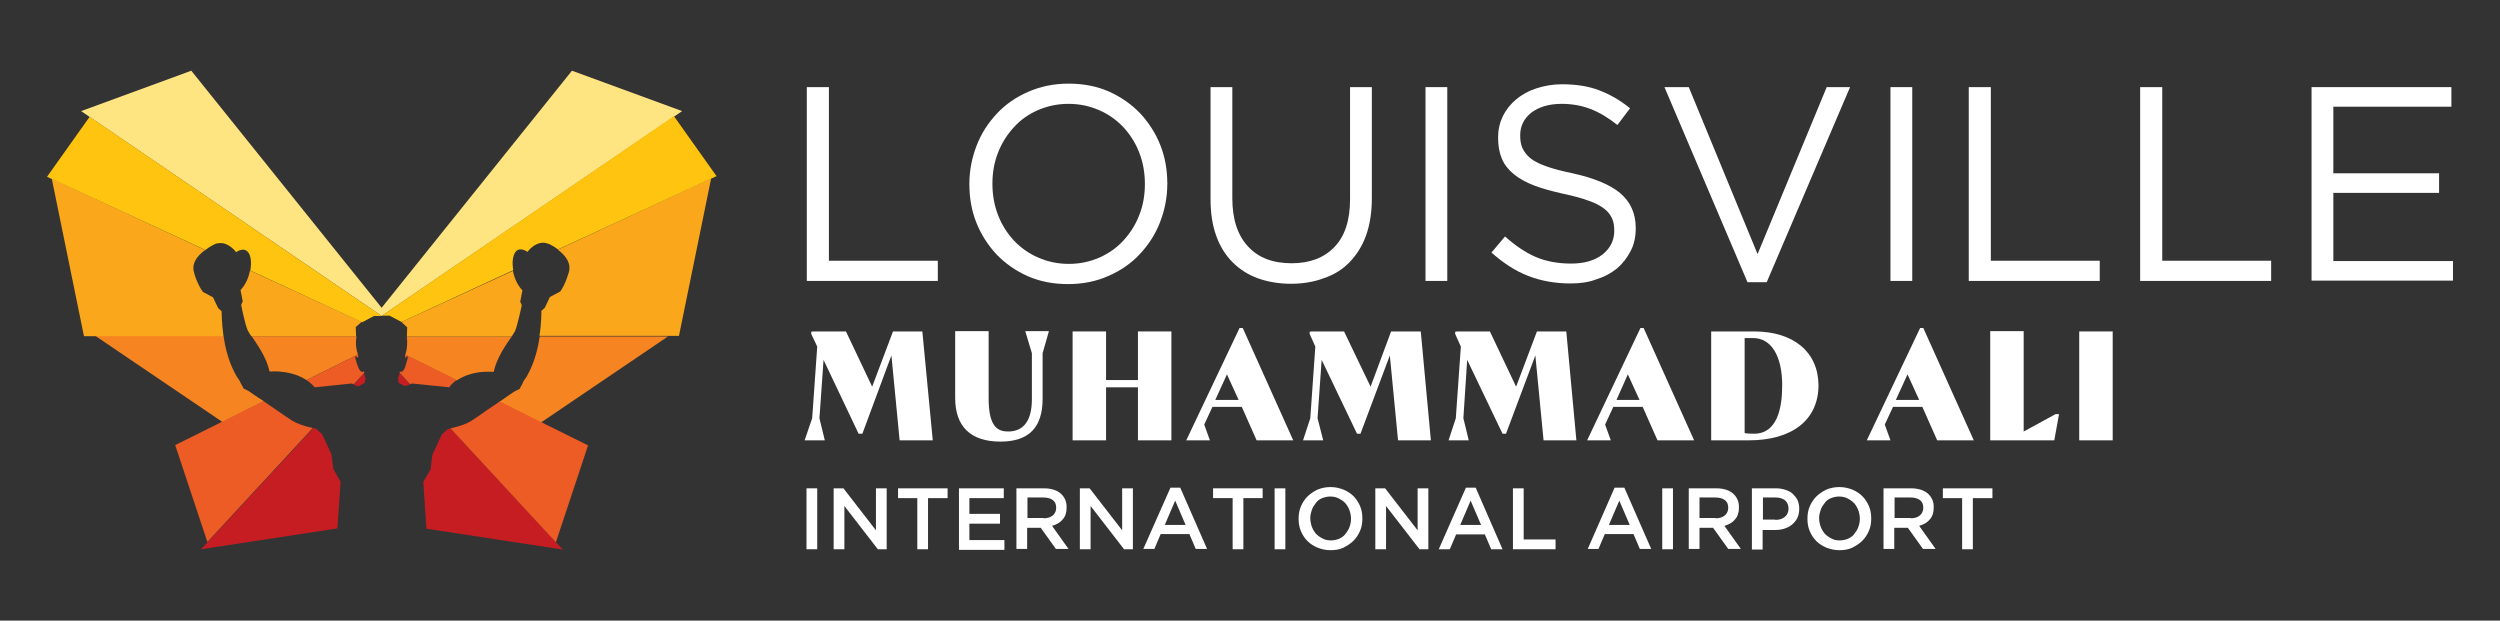
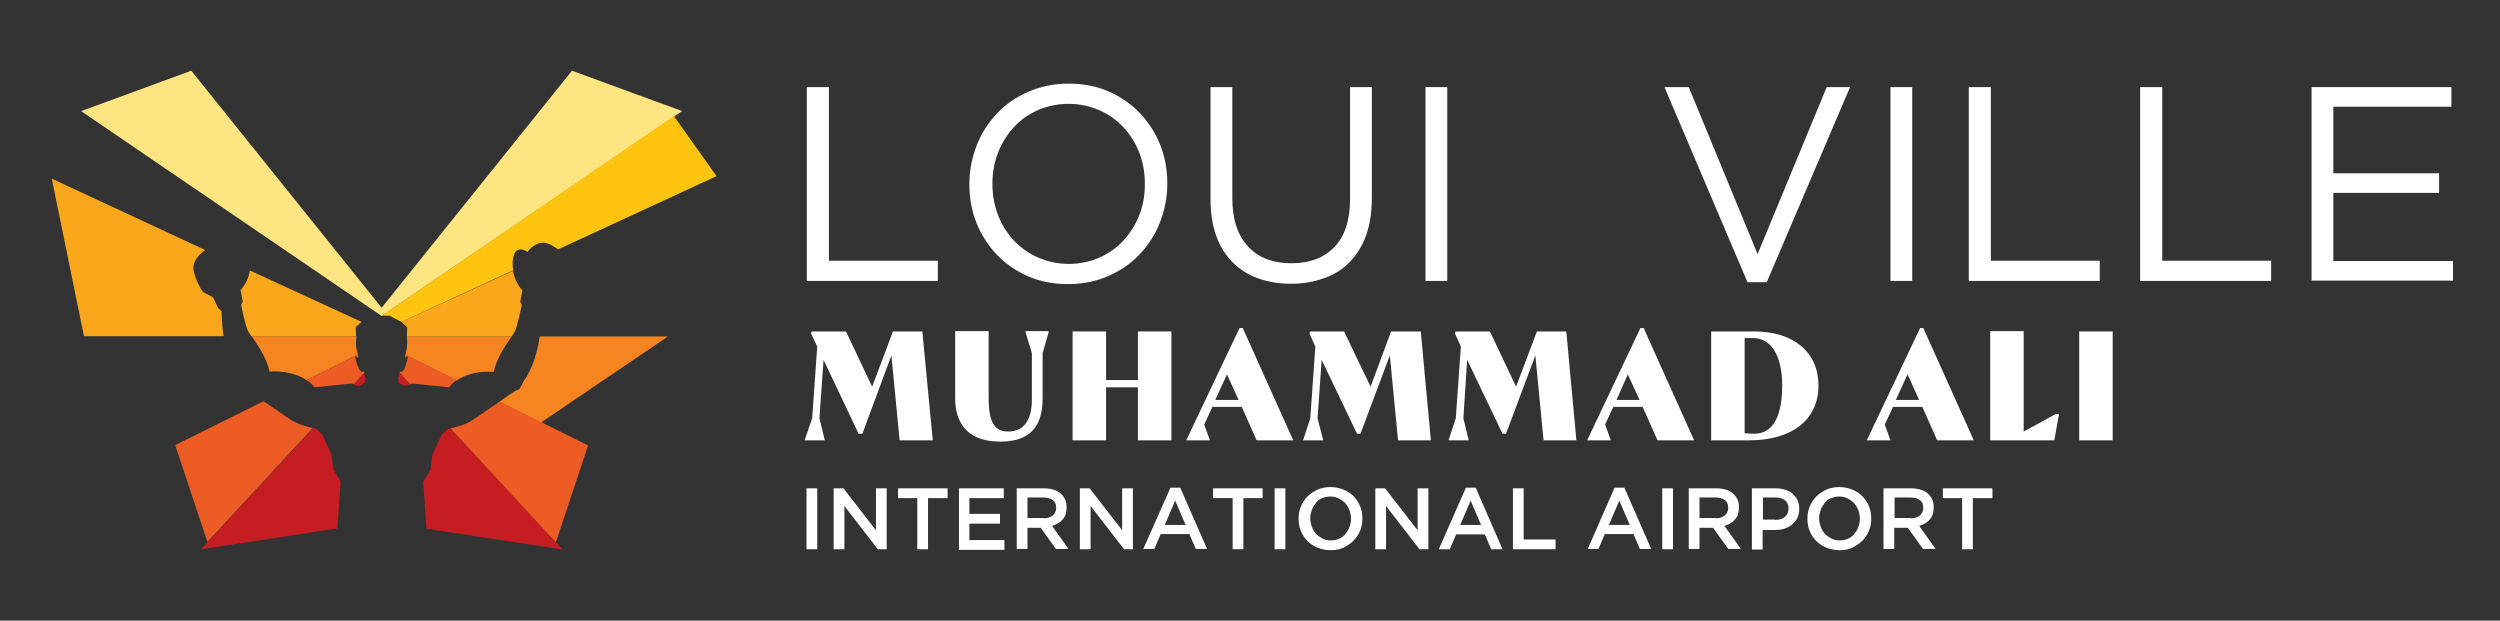
<svg xmlns="http://www.w3.org/2000/svg" version="1.1" id="Layer_1" x="0px" y="0px" viewBox="0 0 792 196.6" style="enable-background:new 0 0 792 196.6;" xml:space="preserve">
  <rect x="0" y="0" width="792" height="196.6" fill="#333333" stroke="none" />
  <style type="text/css">
	.st0{display:none;}
	.st1{display:inline;}
	.st2{display:inline;fill:#ED1C24;}
	.st3{display:inline;fill:#FCAF17;}
	.st4{display:inline;fill:#F68B1F;}
	.st5{fill:#C61D23;}
	.st6{fill:#750809;}
	.st7{fill:#9E1A1D;}
	.st8{fill:#F68521;}
	.st9{fill:#FFE582;}
	.st10{fill:#EC5C24;}
	.st11{fill:#FAA71B;}
	.st12{fill:#FFC410;}
	.st13{fill:#FFFFFF;}
</style>
  <g class="st0">
    <g class="st1">
      <g>
        <polygon points="292,104.6 285.4,122.1 277,104.6 266.7,104.6 266,104.7 266,105.4 267.9,109.4 266.3,132.2 263.9,139.2      270.4,139.2 268.6,132.3 269.9,113.7 281.1,137.1 282.2,137.1 291.6,112.3 294.1,139.2 304.6,139.2 301.3,104.6    " />
        <polygon points="369.9,120.1 359.8,120.1 359.8,104.6 349.1,104.6 349.1,139.2 359.8,139.2 359.8,122.3 369.9,122.3 369.9,139.2      380.5,139.2 380.5,104.6 369.9,104.6    " />
        <path d="M402.2,103.5l-17,35.8h7.5l-1.8-5l2.6-5.6h9.4l4.7,10.6h11.6l-16-35.8H402.2z M394.6,126.4l3.7-8.2l3.7,8.2H394.6z" />
        <path d="M565.9,104.6h-13.7v34.7h11.9c13.9,0,22.2-6.6,22.2-17.6C586.3,111.1,578.5,104.6,565.9,104.6z M562.9,106.7h2.8     c5.8,0,9.2,5.6,9.2,15c0,7-1.5,15.3-8.9,15.3c-1.8,0-2.5-0.1-3-0.2V106.7z" />
        <rect x="669.3" y="104.6" width="10.6" height="34.7" />
        <polygon points="651.7,136.5 651.7,104.5 641,104.5 641,139.2 661.4,139.2 662.9,130.9 661.7,130.9    " />
        <polygon points="450.5,104.6 443.9,122.1 435.5,104.6 425.2,104.6 424.5,104.7 424.5,105.4 426.4,109.4 424.8,132.2 422.4,139.2      428.9,139.2 427.1,132.3 428.4,113.7 439.6,137.1 440.7,137.1 450.1,112.3 452.6,139.2 463.1,139.2 459.8,104.6    " />
        <polygon points="496.8,104.6 490.2,122.1 481.8,104.6 471.5,104.6 470.8,104.7 470.8,105.4 472.7,109.4 471.1,132.2 468.7,139.2      475.2,139.2 473.4,132.3 474.7,113.7 485.9,137.1 487,137.1 496.4,112.3 498.9,139.2 509.4,139.2 506.1,104.6    " />
        <path d="M529.8,103.5l-17,35.8h7.5l-1.8-5l2.6-5.6h9.4l4.8,10.6h11.6l-16-35.8H529.8z M522.1,126.4l3.7-8.2l3.7,8.2H522.1z" />
        <path d="M618.7,103.5l-17,35.8h7.5l-1.8-5l2.6-5.6h9.4l4.8,10.6h11.6l-16-35.8H618.7z M611,126.4l3.7-8.2l3.7,8.2H611z" />
        <polygon points="282.6,84.6 282.6,25.6 264.2,25.6 264.2,88 300.6,88 303,74 301.8,74    " />
        <path d="M341.1,89c20.9,0,34.4-12.9,34.4-32.9c0-19.2-13-31.6-33.2-31.6c-20.9,0-34.4,12.9-34.4,32.9     C307.9,76.6,320.9,89,341.1,89z M342.1,86.2c-11.8,0-14.3-16.2-14.3-29.8c0-20.1,4.3-29.1,13.8-29.1c6.4,0,14.1,5.2,14.1,29.8     C355.7,77.3,351.5,86.2,342.1,86.2z" />
        <path d="M437.1,37.9l3.6-12.3h-12.3l3.6,12.3v27c0,12.6-5.2,19.5-14.5,19.5c-8.5,0-12.1-6-12.1-19.9V25.6h-18.4v38.6     c0,16.3,8.9,24.9,25.9,24.9c16.3,0,24.3-8,24.3-24.5V37.9z" />
        <rect x="452.2" y="25.6" width="18.4" height="62.4" />
        <path d="M505.4,86.2c-7.7,0-16.1-4.7-19.5-10.9l-0.9-1.6l-2.9,10.9l0.5,0.3c1.8,1.1,12.8,4.1,21.5,4.1     c16.2,0,23.5-10.1,23.5-20.2c0-12.9-11.8-17.7-16.8-19.7l-4.1-1.7c-6.4-2.6-12.1-5.4-12.1-11.2c0-4.4,3.1-8.9,9.9-8.9     c5.8,0,11.4,3.4,16.6,10.1l0.9,1.1l2.5-9.8l-0.5-0.3c-0.1,0-8.5-4-18.2-4c-13.5,0-23,8.1-23,19.7c0,13,11.6,17.7,15.9,19.4     l4.5,1.8c5.6,2.3,12.6,5.2,12.6,11.7C515.8,81.3,513.1,86.2,505.4,86.2z" />
        <polygon points="561.4,90 592,25.6 579.8,25.6 583.5,31.8 568.8,64 551.4,25.6 531.3,25.6 560.2,90    " />
        <rect x="599.2" y="25.6" width="18.4" height="62.4" />
        <polygon points="671,74 669.8,74 650.6,84.6 650.6,25.6 632.2,25.6 632.2,88 668.6,88    " />
        <polygon points="750.9,85.1 748.7,85.1 748.7,57 765.5,61.7 766.6,61.7 766.4,49.8 748.7,54.1 748.7,28.5 750.3,28.5 772.3,36.8      772.7,25.6 730.3,25.6 730.3,88 773.7,88 773.7,75.8    " />
        <polygon points="720.2,74 719,74 699.8,84.6 699.8,25.6 681.4,25.6 681.4,88 717.8,88    " />
        <path d="M336.2,111.6v14.6c0,6.7-2.6,10.3-7.6,10.3c-3.1,0-6.2-1.2-6.2-10.5v-21.5h-10.6v21.3c0,9,5,13.8,14.4,13.8     c9.1,0,13.5-4.5,13.5-13.6v-14.4l2.1-7.1h-7.5L336.2,111.6z" />
      </g>
    </g>
    <path class="st2" d="M234.1,56.1l-10.1,49.6l-36.1,0.1c5.1-10.2,4.8-23.6,4.8-23.6l1.4-1.2l2-4.2l3.9-2.2c0.2-0.2,1.1-1.4,2.1-3.7   L234.1,56.1z M74.7,78.7l0.2-0.4l-0.6,1.4c0,0,1.5,7.6,2.6,10c1,2.3,6.9,8.7,8.5,16.1l0.2,0c0.4,0,1.8-0.1,3.7,0l32.1,0.1   c-0.4-0.2-0.8-0.7-1.3-2.1c-0.7-2-1.2-4.3-1-4.8L74.7,78.7z M140.1,99.2c0.2,0.5-0.3,2.6-1,4.7c-0.5,1.3-0.9,1.9-1.3,2.1l32.1-0.1   c1.9-0.1,3.2,0,3.7,0l0.2,0c1.6-7.4,7.5-13.8,8.5-16.1c1-2.3,2.6-10,2.6-10l-0.4-0.9L140.1,99.2z M66.6,82.1l-1.4-1.2l-2-4.2   l-3.9-2.2c-0.2-0.2-1.1-1.5-2.1-3.8L25.3,56.1l10.1,49.6l35.9,0.1C66.2,95.6,66.6,82.1,66.6,82.1z" />
    <path class="st3" d="M138,86.6L190.2,22l34.7,12.8l-30.8,20.9c-4.1-0.8-7,3.5-7,3.5s-3.2-2.4-5,0.4c-0.7,1.1-1,2.9-0.9,4.9   l-41.3,28.1c0-0.1,0-0.2,0-0.3l0.1-3.8l-1.7-1.6C138.2,86.7,138.1,86.7,138,86.6z M72.1,59.1c0,0,3.2-2.4,5,0.4   c0.7,1.1,1,2.8,0.9,4.8l41.4,28.1c0,0,0-0.1,0-0.1l-0.1-3.8l1.7-1.6c0.1-0.1,0.3-0.2,0.4-0.3L69.2,22L34.5,34.7l30.7,20.8   C69.2,54.9,72.1,59.1,72.1,59.1z" />
    <path class="st4" d="M65.2,55.6c-0.6,0.1-1.1,0.3-1.7,0.6c-4.9,2.5-9,6.2-7.6,10.9c0.4,1.4,0.9,2.6,1.3,3.7L23.8,55.4l13.1-19   L65.2,55.6z M193.3,55.5C193.4,55.5,193.4,55.5,193.3,55.5C193.4,55.5,193.4,55.5,193.3,55.5z M139.8,92.1L139.8,92.1L139.8,92.1   L139.8,92.1z M192.6,55.5C192.6,55.5,192.7,55.5,192.6,55.5C192.7,55.5,192.6,55.5,192.6,55.5z M201.9,70.8l33.7-15.4l-13.1-19   l-28.4,19.3l0,0c0.5,0.1,1,0.3,1.6,0.5c4.9,2.5,9,6.2,7.6,10.9C202.8,68.5,202.4,69.8,201.9,70.8z M181.2,63.9c0,0.2,0,0.3,0,0.5   l-41.3,28c0.5,4.1-0.7,7-0.8,7.2l45.4-20.8l-0.2-0.5l0.9-4.4C182.4,70.9,181.3,67,181.2,63.9z M119.3,92.1c0,0,0,0.1,0,0.1L78,64.2   c0-0.2,0-0.4,0-0.6c0,3.2-1.1,7.2-4,10.3l0.9,4.4l-0.2,0.4L120,99.5l0.1,0C120.1,99.5,118.7,96.5,119.3,92.1z" />
    <g class="st1">
      <path class="st5" d="M164.9,125.2l15.4,7.6l40.2-27.1l-32.7,0.1l-1.2,2.1c-0.4,0.6-1.3,1.7-1.4,2.4l-1.2,2.2l-1.9,1    c0,0-12.5,8.5-14.5,9.9L164.9,125.2z" />
      <path class="st5" d="M94.3,125.3c0.1,0,0.1,0.1,0.2,0.1c-1.2-0.7-2.1-1.3-2.9-1.9c-2-1.5-14.5-9.9-14.5-9.9l-1.9-1l-1.2-2.2    c-0.1-0.8-1.1-1.8-1.4-2.4l-1.2-2.1l-32.5-0.1L79,132.8L94.3,125.3z" />
      <path class="st5" d="M170,105.8C170,105.8,170,105.8,170,105.8l-32.1,0.1c0.1,0,0.1-0.1,0.2-0.1c-0.6,0.5-1,0-1,0l-0.7,2.7    l0.3,1.8l0,0l0,0l0,0l2.4,1.2l2.9-0.9l14.4,1.4C160.2,107.3,166.1,106.1,170,105.8z" />
      <path class="st5" d="M121.1,105.8c0.1,0.1,0.1,0.1,0.2,0.1l-32.1-0.1c3.9,0.3,9.8,1.5,13.8,6.2l14.4-1.4l3,0.9l2.3-1.2l0.3-1.8    l-0.7-2.7C122.2,105.8,121.7,106.3,121.1,105.8z" />
    </g>
    <g class="st1">
      <polygon class="st6" points="109.4,138.4 107.7,134.8 74.3,170.6 72.1,172.9 111.9,166.6 113.1,148.7 110.2,144.2   " />
      <polygon class="st6" points="151.5,134.7 151.6,134.4 151.6,134.4 149.7,138.4 149,144.2 146.1,149.1 147.2,166.6 187.2,172.9     185.1,170.6   " />
    </g>
    <g class="st1">
      <path class="st7" d="M105.6,130.4l-1.1-1.6c-0.3-0.3-0.3-0.3-1.2-0.5c-4.5-0.9-7.1-2-8.9-3.1l-30.2,14.8l10.1,30.6l33.5-35.9    L105.6,130.4z" />
      <path class="st7" d="M155.9,128.3l-2.4,2.1l-2,4.2l33.6,36l10.1-30.6l-30.3-14.9C163.1,126.3,160.5,127.4,155.9,128.3z" />
    </g>
    <g class="st1">
      <g>
        <path class="st5" d="M267.1,172.6h-2.5v-18.8h2.5V172.6z" />
        <path class="st5" d="M276.4,153.9c0.1,0.1,0.2,0.2,0.4,0.3l10.9,14.2c0-0.2,0-0.4-0.1-0.7c0-0.2,0-0.4,0-0.6v-13.3h2.2v18.8h-1.3     c-0.2,0-0.4,0-0.5-0.1c-0.1-0.1-0.3-0.2-0.4-0.4L276.7,158c0,0.2,0,0.4,0,0.6c0,0.2,0,0.4,0,0.6v13.4h-2.2v-18.8h1.3     C276.1,153.8,276.3,153.8,276.4,153.9z" />
        <path class="st5" d="M309.6,153.8v2.1h-6.1v16.7h-2.5v-16.7h-6.1v-2.1H309.6z" />
        <path class="st5" d="M326.2,153.8v2.1h-9v6.2h7.3v2h-7.3v6.4h9v2.1h-11.6v-18.8H326.2z" />
        <path class="st5" d="M335,164.7v7.8h-2.5v-18.8h5.3c1.2,0,2.2,0.1,3.1,0.4c0.9,0.2,1.6,0.6,2.1,1c0.6,0.5,1,1,1.3,1.6     c0.3,0.6,0.4,1.4,0.4,2.2c0,0.7-0.1,1.3-0.3,1.9c-0.2,0.6-0.5,1.1-0.9,1.6c-0.4,0.5-0.9,0.9-1.5,1.2c-0.6,0.3-1.2,0.6-1.9,0.7     c0.3,0.2,0.6,0.5,0.8,0.8l5.5,7.5h-2.3c-0.5,0-0.8-0.2-1-0.5l-4.9-6.7c-0.1-0.2-0.3-0.4-0.5-0.5s-0.4-0.1-0.8-0.1H335z      M335,162.9h2.7c0.7,0,1.4-0.1,2-0.3c0.6-0.2,1-0.4,1.4-0.8c0.4-0.3,0.7-0.7,0.9-1.2c0.2-0.5,0.3-1,0.3-1.5c0-1.1-0.4-2-1.1-2.5     c-0.7-0.6-1.8-0.9-3.3-0.9H335V162.9z" />
-         <path class="st5" d="M353.3,153.9c0.1,0.1,0.2,0.2,0.4,0.3l10.9,14.2c0-0.2,0-0.4-0.1-0.7c0-0.2,0-0.4,0-0.6v-13.3h2.2v18.8h-1.3     c-0.2,0-0.4,0-0.5-0.1c-0.1-0.1-0.3-0.2-0.4-0.4L353.6,158c0,0.2,0,0.4,0,0.6c0,0.2,0,0.4,0,0.6v13.4h-2.2v-18.8h1.3     C353,153.8,353.2,153.8,353.3,153.9z" />
        <path class="st5" d="M389.1,172.6h-2c-0.2,0-0.4-0.1-0.6-0.2c-0.1-0.1-0.2-0.3-0.3-0.4l-1.8-4.5h-8.4l-1.8,4.5     c-0.1,0.2-0.2,0.3-0.3,0.4c-0.1,0.1-0.3,0.2-0.6,0.2h-2l7.5-18.8h2.6L389.1,172.6z M376.8,165.6h7l-3-7.6     c-0.2-0.5-0.4-1.1-0.6-1.8c-0.1,0.4-0.2,0.7-0.3,1c-0.1,0.3-0.2,0.6-0.3,0.8L376.8,165.6z" />
        <path class="st5" d="M404.9,153.8v2.1h-6.1v16.7h-2.5v-16.7h-6.1v-2.1H404.9z" />
        <path class="st5" d="M413,172.6h-2.5v-18.8h2.5V172.6z" />
        <path class="st5" d="M437.8,163.2c0,1.4-0.2,2.7-0.7,3.9c-0.4,1.2-1.1,2.2-1.9,3c-0.8,0.8-1.8,1.5-2.9,2     c-1.1,0.5-2.4,0.7-3.8,0.7s-2.6-0.2-3.8-0.7c-1.1-0.5-2.1-1.1-2.9-2c-0.8-0.8-1.4-1.9-1.9-3c-0.4-1.2-0.7-2.5-0.7-3.9     c0-1.4,0.2-2.7,0.7-3.9c0.4-1.2,1.1-2.2,1.9-3c0.8-0.9,1.8-1.5,2.9-2c1.1-0.5,2.4-0.7,3.8-0.7s2.6,0.2,3.8,0.7     c1.1,0.5,2.1,1.1,2.9,2c0.8,0.9,1.4,1.9,1.9,3C437.6,160.5,437.8,161.8,437.8,163.2z M435.2,163.2c0-1.2-0.2-2.2-0.5-3.1     s-0.8-1.7-1.3-2.3c-0.6-0.6-1.3-1.1-2.1-1.5c-0.8-0.3-1.7-0.5-2.8-0.5c-1,0-1.9,0.2-2.7,0.5c-0.8,0.3-1.5,0.8-2.1,1.5     c-0.6,0.6-1,1.4-1.3,2.3s-0.5,2-0.5,3.1c0,1.2,0.2,2.2,0.5,3.1c0.3,0.9,0.8,1.7,1.3,2.3c0.6,0.6,1.3,1.1,2.1,1.5     c0.8,0.3,1.7,0.5,2.7,0.5c1,0,1.9-0.2,2.8-0.5c0.8-0.3,1.5-0.8,2.1-1.5c0.6-0.6,1-1.4,1.3-2.3     C435.1,165.4,435.2,164.3,435.2,163.2z" />
        <path class="st5" d="M445.5,153.9c0.1,0.1,0.2,0.2,0.4,0.3l10.9,14.2c0-0.2,0-0.4-0.1-0.7c0-0.2,0-0.4,0-0.6v-13.3h2.2v18.8h-1.3     c-0.2,0-0.4,0-0.5-0.1c-0.1-0.1-0.3-0.2-0.4-0.4L445.9,158c0,0.2,0,0.4,0,0.6c0,0.2,0,0.4,0,0.6v13.4h-2.2v-18.8h1.3     C445.2,153.8,445.4,153.8,445.5,153.9z" />
        <path class="st5" d="M481.3,172.6h-2c-0.2,0-0.4-0.1-0.6-0.2c-0.1-0.1-0.2-0.3-0.3-0.4l-1.8-4.5h-8.4l-1.8,4.5     c-0.1,0.2-0.2,0.3-0.3,0.4c-0.1,0.1-0.3,0.2-0.6,0.2h-2l7.5-18.8h2.6L481.3,172.6z M469,165.6h7l-3-7.6c-0.2-0.5-0.4-1.1-0.6-1.8     c-0.1,0.4-0.2,0.7-0.3,1c-0.1,0.3-0.2,0.6-0.3,0.8L469,165.6z" />
        <path class="st5" d="M488.6,170.4h8.1v2.1h-10.7v-18.8h2.5V170.4z" />
        <path class="st5" d="M524.8,172.6h-2c-0.2,0-0.4-0.1-0.6-0.2c-0.1-0.1-0.2-0.3-0.3-0.4l-1.8-4.5h-8.4L510,172     c-0.1,0.2-0.2,0.3-0.3,0.4c-0.1,0.1-0.3,0.2-0.6,0.2h-2l7.5-18.8h2.6L524.8,172.6z M512.5,165.6h7l-3-7.6     c-0.2-0.5-0.4-1.1-0.6-1.8c-0.1,0.4-0.2,0.7-0.3,1c-0.1,0.3-0.2,0.6-0.3,0.8L512.5,165.6z" />
        <path class="st5" d="M532.6,172.6H530v-18.8h2.5V172.6z" />
        <path class="st5" d="M542.8,164.7v7.8h-2.5v-18.8h5.3c1.2,0,2.2,0.1,3.1,0.4c0.9,0.2,1.6,0.6,2.1,1c0.6,0.5,1,1,1.3,1.6     c0.3,0.6,0.4,1.4,0.4,2.2c0,0.7-0.1,1.3-0.3,1.9c-0.2,0.6-0.5,1.1-0.9,1.6c-0.4,0.5-0.9,0.9-1.5,1.2c-0.6,0.3-1.2,0.6-1.9,0.7     c0.3,0.2,0.6,0.5,0.8,0.8l5.5,7.5h-2.3c-0.5,0-0.8-0.2-1-0.5l-4.9-6.7c-0.1-0.2-0.3-0.4-0.5-0.5s-0.4-0.1-0.8-0.1H542.8z      M542.8,162.9h2.7c0.7,0,1.4-0.1,2-0.3c0.6-0.2,1-0.4,1.4-0.8c0.4-0.3,0.7-0.7,0.9-1.2c0.2-0.5,0.3-1,0.3-1.5     c0-1.1-0.4-2-1.1-2.5c-0.7-0.6-1.8-0.9-3.3-0.9h-2.8V162.9z" />
        <path class="st5" d="M562,165.5v7h-2.5v-18.8h5.5c1.2,0,2.2,0.1,3.1,0.4c0.9,0.3,1.6,0.7,2.2,1.2c0.6,0.5,1,1.1,1.3,1.8     c0.3,0.7,0.4,1.5,0.4,2.4c0,0.9-0.2,1.7-0.5,2.4c-0.3,0.7-0.8,1.3-1.3,1.9c-0.6,0.5-1.3,0.9-2.2,1.2c-0.9,0.3-1.9,0.4-3,0.4H562z      M562,163.5h3c0.7,0,1.4-0.1,1.9-0.3c0.6-0.2,1-0.5,1.4-0.8s0.7-0.8,0.9-1.2c0.2-0.5,0.3-1,0.3-1.6c0-1.2-0.4-2.1-1.1-2.8     s-1.9-1-3.4-1h-3V163.5z" />
        <path class="st5" d="M595.1,163.2c0,1.4-0.2,2.7-0.7,3.9c-0.4,1.2-1.1,2.2-1.9,3c-0.8,0.8-1.8,1.5-2.9,2     c-1.1,0.5-2.4,0.7-3.8,0.7s-2.6-0.2-3.8-0.7c-1.1-0.5-2.1-1.1-2.9-2c-0.8-0.8-1.4-1.9-1.9-3c-0.4-1.2-0.7-2.5-0.7-3.9     c0-1.4,0.2-2.7,0.7-3.9c0.4-1.2,1.1-2.2,1.9-3c0.8-0.9,1.8-1.5,2.9-2c1.1-0.5,2.4-0.7,3.8-0.7s2.6,0.2,3.8,0.7     c1.1,0.5,2.1,1.1,2.9,2c0.8,0.9,1.4,1.9,1.9,3C594.9,160.5,595.1,161.8,595.1,163.2z M592.5,163.2c0-1.2-0.2-2.2-0.5-3.1     c-0.3-0.9-0.8-1.7-1.3-2.3c-0.6-0.6-1.3-1.1-2.1-1.5c-0.8-0.3-1.7-0.5-2.8-0.5c-1,0-1.9,0.2-2.7,0.5c-0.8,0.3-1.5,0.8-2.1,1.5     c-0.6,0.6-1,1.4-1.3,2.3c-0.3,0.9-0.5,2-0.5,3.1c0,1.2,0.2,2.2,0.5,3.1c0.3,0.9,0.8,1.7,1.3,2.3c0.6,0.6,1.3,1.1,2.1,1.5     c0.8,0.3,1.7,0.5,2.7,0.5c1,0,1.9-0.2,2.8-0.5c0.8-0.3,1.5-0.8,2.1-1.5c0.6-0.6,1-1.4,1.3-2.3     C592.3,165.4,592.5,164.3,592.5,163.2z" />
        <path class="st5" d="M603.7,164.7v7.8h-2.5v-18.8h5.3c1.2,0,2.2,0.1,3.1,0.4c0.9,0.2,1.6,0.6,2.1,1c0.6,0.5,1,1,1.3,1.6     c0.3,0.6,0.4,1.4,0.4,2.2c0,0.7-0.1,1.3-0.3,1.9c-0.2,0.6-0.5,1.1-0.9,1.6c-0.4,0.5-0.9,0.9-1.5,1.2c-0.6,0.3-1.2,0.6-1.9,0.7     c0.3,0.2,0.6,0.5,0.8,0.8l5.5,7.5h-2.3c-0.5,0-0.8-0.2-1-0.5l-4.9-6.7c-0.1-0.2-0.3-0.4-0.5-0.5s-0.4-0.1-0.8-0.1H603.7z      M603.7,162.9h2.7c0.7,0,1.4-0.1,2-0.3c0.6-0.2,1-0.4,1.4-0.8c0.4-0.3,0.7-0.7,0.9-1.2c0.2-0.5,0.3-1,0.3-1.5     c0-1.1-0.4-2-1.1-2.5c-0.7-0.6-1.8-0.9-3.3-0.9h-2.8V162.9z" />
        <path class="st5" d="M632.3,153.8v2.1h-6.1v16.7h-2.5v-16.7h-6.1v-2.1H632.3z" />
      </g>
    </g>
  </g>
  <g>
    <g>
      <path class="st8" d="M128.9,106.5l0,0.2c0,0.1,0,0.1,0,0.2h0c0.3,2.6-0.2,4.7-0.5,5.5l16.3,8.1c2.9-1.9,6.2-2.6,8.6-2.7    c1.5-0.1,2.6,0,3,0l0.1,0c1-4.6,4-8.7,5.7-11.2H128.9z" />
      <path class="st8" d="M112.9,106.9L112.9,106.9c0-0.1,0-0.1,0-0.2l0-0.2H79.7c1.7,2.5,4.7,6.6,5.7,11.2l0.1,0c0.4,0,1.5-0.1,3,0    c2.4,0.2,5.7,0.8,8.6,2.7l16.3-8.1C113.1,111.5,112.5,109.5,112.9,106.9z" />
-       <path class="st8" d="M78.8,123.9l-1.6-0.8l-1-1.8c-0.1-0.6-0.9-1.5-1.2-2l-0.9-1.7c-1.8-3.6-2.8-7.7-3.3-11.2H30.2l40.3,27.3    l13.1-6.6C81,125.5,78.8,123.9,78.8,123.9z" />
      <path class="st8" d="M171,106.5c-0.5,3.5-1.5,7.6-3.3,11.2l-0.9,1.7c-0.3,0.5-1.1,1.3-1.2,2l-1,1.8l-1.6,0.8c0,0-2.3,1.5-4.8,3.3    l13.1,6.6l40.3-27.3H171z" />
    </g>
    <polygon class="st9" points="181.2,22.4 120.9,97.5 60.6,22.4 25.7,35.2 120.9,100.1 216.1,35.2  " />
    <path class="st5" d="M115.5,121.3L115.5,121.3l0.3-1.4l-0.5-1.6l-3.3,3.6l1.6,0.5L115.5,121.3z M178.3,174.1l-35.6-38.4   c-0.3,0.1-0.5,0.1-0.8,0.2l-1.9,1.7l-1.6,3.4l0.1-0.2l-1.5,3.2l-0.6,4.7l-2.3,4l1,14.8 M126.3,121.3l2,1l1.6-0.5l-3.3-3.6l-0.5,1.6   L126.3,121.3L126.3,121.3z M106.9,167.4l1-14.8l-2.3-4l-0.6-4.7l-1.5-3.2l0.1,0.2l-1.6-3.4l-1.9-1.7c-0.3-0.1-0.6-0.1-0.8-0.2   l-35.6,38.4" />
    <path class="st10" d="M144.7,120.4l-16.3-8.1c-0.1,0.2-0.1,0.4-0.1,0.4l0.1,0.7c1.5-1.7,0.5,1,0,2.7c-0.3,1-0.7,1.4-1,1.6   c-0.4,0.3-0.7-0.1-0.7-0.1l-0.1,0.5l3.3,3.6l0.8-0.2l11.6,1.2C142.9,121.8,143.8,121,144.7,120.4z M114.4,117.7   c-0.3-0.2-0.6-0.6-1-1.6c-0.6-1.7-1.6-4.4,0-2.7l0.1-0.7c0,0-0.1-0.2-0.1-0.4l-16.3,8.1c0.9,0.6,1.8,1.4,2.6,2.3l11.6-1.2l0.8,0.2   l3.3-3.6l-0.1-0.5C115.2,117.7,114.9,118,114.4,117.7z M158.3,127.2c-2.9,1.9-6.1,4.2-7,4.8l-2.1,1.4c-1.3,0.8-3.3,1.6-6.5,2.3   l33.4,36.1l10.2-30.7L158.3,127.2z M90.5,131.9c-0.9-0.6-4.1-2.8-7-4.8l-28,13.9l10.2,30.7l33.4-36.1c-3.2-0.7-5.1-1.5-6.5-2.3   L90.5,131.9z" />
    <g>
      <path class="st11" d="M114.2,102.3c0.1-0.1,0.2-0.1,0.2-0.2l0.2-0.1L79.2,85.7c-0.4,2.1-1.3,4.4-3,6.2l0.7,3.6l-0.2,0.4l-0.3,0.7    c0,0,1.2,6.2,2.1,8.1c0.2,0.4,0.6,1.1,1.1,1.8h33.2l-0.1-2.9L114.2,102.3z" />
      <path class="st11" d="M127.4,102.2c0.1,0.1,0.2,0.1,0.2,0.2l1.4,1.3l-0.1,2.9h33.2c0.5-0.8,0.9-1.4,1.1-1.8    c0.8-1.9,2.1-8.1,2.1-8.1l-0.3-0.7l-0.2-0.4l0.7-3.6c-1.7-1.8-2.6-4.1-3-6.2L127.2,102L127.4,102.2z" />
      <path class="st11" d="M70.2,98.6l-1.1-1l-1.6-3.4l-3.2-1.7c-0.1-0.1-0.9-1.2-1.7-3l0,0c-0.4-0.9-0.8-1.9-1.1-3.1    c-0.9-2.9,0.9-5.3,3.5-7.2L16.4,56.6l10.2,49.9h44.2C70.2,102,70.2,98.6,70.2,98.6z" />
-       <path class="st11" d="M176.7,79.1c2.6,1.9,4.3,4.3,3.5,7.2c-0.4,1.2-0.7,2.2-1.1,3.1l0,0c-0.8,1.8-1.5,2.9-1.7,3l-3.2,1.7    l-1.6,3.4l-1.1,1c0,0,0.1,3.5-0.6,7.9h44.2l10.2-49.9L176.7,79.1z" />
    </g>
    <g>
      <path class="st12" d="M123.4,100l3.8,2l35.4-16.4c-0.1-0.7-0.2-1.3-0.2-1.9c0,0.1,0,0.3,0,0.4c-0.1-1.6,0.2-3.1,0.7-4    c1.4-2.3,4-0.3,4-0.3s2.1-3,5.1-2.9c0,0,0,0,0.1,0c0.2,0,0.4,0,0.6,0.1c0.4,0.1,0.8,0.2,1.3,0.4c0.9,0.5,1.8,1,2.6,1.6l50.2-23.2    l-13.5-19L121,100H123.4z" />
-       <path class="st12" d="M67.7,77.5c0.4-0.2,0.9-0.4,1.3-0.4c0.2,0,0.4-0.1,0.6-0.1c0,0,0,0,0.1,0c3-0.1,5.1,2.9,5.1,2.9s2.6-2,4,0.3    c0.6,0.9,0.8,2.3,0.7,4c0-0.1,0-0.3,0-0.4c0,0.6-0.1,1.2-0.2,1.9l35.4,16.4l3.8-2h2.4L28.4,37l-13.5,19l50.2,23.2    C65.9,78.5,66.8,78,67.7,77.5z" />
    </g>
    <g>
      <g>
        <polygon class="st13" points="282.9,105 276.3,122.5 268,105 257.7,105 257,105.1 257,105.8 258.9,109.8 257.3,132.5      254.9,139.5 261.3,139.5 259.6,132.5 260.9,114 272,137.4 273.2,137.4 282.4,112.6 285,139.5 295.5,139.5 292.2,105    " />
        <polygon class="st13" points="360.5,120.4 350.4,120.4 350.4,105 339.8,105 339.8,139.5 350.4,139.5 350.4,122.7 360.5,122.7      360.5,139.5 371.1,139.5 371.1,105 360.5,105    " />
        <path class="st13" d="M392.7,103.9l-16.9,35.6h7.5l-1.8-5l2.6-5.6h9.3l4.7,10.6h11.6l-16-35.6H392.7z M385,126.7l3.7-8.1l3.7,8.1     H385z" />
        <path class="st13" d="M555.7,105h-13.6v34.5h11.9c13.8,0,22.1-6.5,22.1-17.5C576,111.5,568.2,105,555.7,105z M552.7,107.1h2.7     c5.7,0,9.2,5.6,9.2,15c0,7-1.5,15.3-8.9,15.3c-1.8,0-2.5-0.1-3-0.2V107.1z" />
        <rect x="658.7" y="105" class="st13" width="10.6" height="34.5" />
        <polygon class="st13" points="641.1,136.7 641.1,104.9 630.5,104.9 630.5,139.5 650.8,139.5 652.3,131.2 651.2,131.2    " />
        <polygon class="st13" points="440.7,105 434.2,122.5 425.8,105 415.6,105 414.9,105.1 414.9,105.8 416.7,109.8 415.1,132.5      412.8,139.5 419.2,139.5 417.4,132.5 418.7,114 429.9,137.4 431,137.4 440.3,112.6 442.9,139.5 453.3,139.5 450.1,105    " />
        <polygon class="st13" points="486.9,105 480.3,122.5 472,105 461.7,105 461,105.1 461,105.8 462.8,109.8 461.2,132.5      458.9,139.5 465.3,139.5 463.6,132.5 464.8,114 476,137.4 477.1,137.4 486.4,112.6 489,139.5 499.4,139.5 496.2,105    " />
        <path class="st13" d="M519.7,103.9l-16.9,35.6h7.5l-1.8-5l2.6-5.6h9.3l4.7,10.6h11.6l-16-35.6H519.7z M512.1,126.7l3.6-8.1     l3.7,8.1H512.1z" />
        <path class="st13" d="M608.3,103.9l-16.9,35.6h7.5l-1.8-5l2.6-5.6h9.3l4.7,10.6h11.6l-16-35.6H608.3z M600.6,126.7l3.7-8.1     l3.7,8.1H600.6z" />
        <path class="st13" d="M326.9,111.9v14.6c0,6.7-2.6,10.2-7.5,10.2c-3.1,0-6.2-1.2-6.2-10.4v-21.4h-10.6v21.2     c0,9,4.9,13.8,14.3,13.8c9,0,13.4-4.4,13.4-13.6v-14.4l2-7h-7.5L326.9,111.9z" />
      </g>
    </g>
    <g>
      <path class="st13" d="M255.7,27.6h6.9v55h34.5v6.4h-41.5V27.6z" />
      <path class="st13" d="M338.4,90c-4.7,0-8.9-0.8-12.8-2.5c-3.8-1.7-7.1-4-9.9-6.9c-2.7-2.9-4.9-6.3-6.4-10.1    c-1.5-3.8-2.2-7.8-2.2-12.1v-0.2c0-4.2,0.8-8.2,2.3-12.1c1.5-3.9,3.7-7.2,6.4-10.1c2.7-2.9,6-5.2,9.9-6.9s8.1-2.6,12.8-2.6    c4.7,0,8.9,0.8,12.8,2.5c3.8,1.7,7.1,4,9.9,6.9c2.7,2.9,4.9,6.3,6.4,10.1c1.5,3.8,2.2,7.8,2.2,12.1c0.1,0.1,0.1,0.1,0,0.2    c0,4.2-0.8,8.2-2.3,12.1c-1.5,3.9-3.7,7.2-6.4,10.1c-2.7,2.9-6,5.2-9.9,6.9C347.4,89.1,343.1,90,338.4,90z M338.6,83.6    c3.5,0,6.7-0.7,9.7-2c2.9-1.3,5.5-3.1,7.6-5.4c2.1-2.3,3.8-4.9,5-8c1.2-3,1.8-6.3,1.8-9.8v-0.2c0-3.5-0.6-6.8-1.8-9.9    c-1.2-3.1-2.9-5.7-5-8c-2.2-2.3-4.7-4.1-7.7-5.4c-3-1.3-6.2-2-9.7-2s-6.7,0.7-9.7,2c-3,1.3-5.5,3.1-7.6,5.4c-2.1,2.3-3.8,4.9-5,8    c-1.2,3-1.8,6.3-1.8,9.8v0.2c0,3.5,0.6,6.8,1.8,9.9c1.2,3.1,2.9,5.7,5,8c2.2,2.3,4.7,4.1,7.7,5.4    C331.9,82.9,335.1,83.6,338.6,83.6z" />
      <path class="st13" d="M409,89.9c-3.8,0-7.3-0.6-10.4-1.7c-3.1-1.1-5.8-2.8-8.1-5.1c-2.2-2.2-4-5-5.2-8.4    c-1.2-3.3-1.8-7.2-1.8-11.5V27.6h6.9v35.2c0,6.7,1.7,11.8,5,15.3c3.3,3.6,7.9,5.3,13.8,5.3c5.7,0,10.2-1.7,13.5-5.1    c3.3-3.4,5-8.4,5-15.2V27.6h6.9v35.1c0,4.5-0.6,8.4-1.8,11.8c-1.2,3.4-3,6.2-5.2,8.5c-2.2,2.3-4.9,4-8.1,5.1    C416.3,89.3,412.8,89.9,409,89.9z" />
      <path class="st13" d="M451.6,27.6h6.9v61.4h-6.9V27.6z" />
-       <path class="st13" d="M497.6,89.8c-4.9,0-9.4-0.8-13.5-2.4c-4.1-1.6-7.9-4.1-11.6-7.4l4.3-5.1c3.2,2.9,6.5,5.1,9.7,6.5    c3.3,1.4,7,2.1,11.3,2.1c4.1,0,7.5-1,9.9-2.9c2.5-2,3.7-4.5,3.7-7.5V73c0-1.4-0.2-2.7-0.7-3.8c-0.5-1.1-1.3-2.2-2.5-3.1    c-1.2-0.9-2.8-1.8-4.9-2.5c-2.1-0.8-4.7-1.5-8-2.2c-3.5-0.8-6.6-1.6-9.2-2.6c-2.6-1-4.8-2.2-6.5-3.6s-3-3-3.8-4.9    c-0.8-1.9-1.2-4.1-1.2-6.6v-0.2c0-2.4,0.5-4.6,1.5-6.7c1-2,2.4-3.8,4.2-5.3c1.8-1.5,3.9-2.7,6.4-3.5c2.5-0.8,5.1-1.3,8.1-1.3    c4.5,0,8.4,0.6,11.8,1.9c3.4,1.3,6.6,3.1,9.8,5.7l-4,5.3c-2.9-2.3-5.7-4-8.6-5.1s-5.9-1.6-9.1-1.6c-4,0-7.2,1-9.6,2.8    c-2.3,1.9-3.5,4.2-3.5,7.1V43c0,1.5,0.2,2.8,0.7,3.9c0.5,1.1,1.3,2.2,2.5,3.2c1.2,1,2.9,1.8,5.1,2.6c2.2,0.8,4.9,1.5,8.3,2.2    c6.8,1.5,11.9,3.6,15.1,6.3c3.2,2.7,4.9,6.4,4.9,11v0.2c0,2.6-0.5,5-1.6,7.1s-2.5,4-4.3,5.5c-1.8,1.5-4,2.7-6.6,3.5    C503.4,89.4,500.6,89.8,497.6,89.8z" />
      <path class="st13" d="M527.3,27.6h7.7l21.8,52.9l21.9-52.9h7.4l-26.4,61.8h-6.1L527.3,27.6z" />
      <path class="st13" d="M598.9,27.6h6.9v61.4h-6.9V27.6z" />
      <path class="st13" d="M623.8,27.6h6.9v55h34.5v6.4h-41.5V27.6z" />
      <path class="st13" d="M678.1,27.6h6.9v55h34.5v6.4h-41.5V27.6z" />
      <path class="st13" d="M732.3,27.6h44.3v6.2h-37.4v21.1h33.5v6.2h-33.5v21.6h37.9v6.2h-44.8V27.6z" />
    </g>
    <g>
      <path class="st13" d="M255.5,154.7h3.4V174h-3.4V154.7z" />
      <path class="st13" d="M264.1,154.7h3.1l10.3,13.3v-13.3h3.4V174h-2.8l-10.6-13.7V174h-3.4V154.7z" />
      <path class="st13" d="M290.6,157.8h-6.1v-3.1h15.7v3.1H294V174h-3.4V157.8z" />
      <path class="st13" d="M303.7,154.7H318v3.1h-10.9v5h9.7v3.1h-9.7v5.2h11.1v3.1h-14.4V154.7z" />
-       <path class="st13" d="M322.2,154.7h8.6c1.2,0,2.3,0.2,3.2,0.5s1.7,0.8,2.3,1.4c0.5,0.5,0.9,1.1,1.2,1.8c0.3,0.7,0.4,1.5,0.4,2.3    v0.1c0,0.8-0.1,1.5-0.3,2.1c-0.2,0.6-0.5,1.2-1,1.7c-0.4,0.5-0.9,0.9-1.4,1.2c-0.6,0.3-1.2,0.6-1.9,0.8l5.2,7.3h-4l-4.8-6.7h-0.1    h-4.2v6.7h-3.4V154.7z M330.6,164.2c1.2,0,2.2-0.3,2.9-0.9c0.7-0.6,1.1-1.4,1.1-2.4v-0.1c0-1.1-0.4-1.9-1.1-2.4    c-0.7-0.5-1.7-0.8-3-0.8h-5v6.5H330.6z" />
+       <path class="st13" d="M322.2,154.7h8.6c1.2,0,2.3,0.2,3.2,0.5s1.7,0.8,2.3,1.4c0.5,0.5,0.9,1.1,1.2,1.8c0.3,0.7,0.4,1.5,0.4,2.3    v0.1c0,0.8-0.1,1.5-0.3,2.1c-0.2,0.6-0.5,1.2-1,1.7c-0.4,0.5-0.9,0.9-1.4,1.2c-0.6,0.3-1.2,0.6-1.9,0.8l5.2,7.3h-4l-4.8-6.7h-4.2v6.7h-3.4V154.7z M330.6,164.2c1.2,0,2.2-0.3,2.9-0.9c0.7-0.6,1.1-1.4,1.1-2.4v-0.1c0-1.1-0.4-1.9-1.1-2.4    c-0.7-0.5-1.7-0.8-3-0.8h-5v6.5H330.6z" />
      <path class="st13" d="M342.1,154.7h3.1l10.3,13.3v-13.3h3.4V174h-2.8l-10.6-13.7V174h-3.4V154.7z" />
      <path class="st13" d="M370.8,154.5h3.1l8.5,19.4h-3.6l-2-4.7h-9.1l-2,4.7h-3.5L370.8,154.5z M375.6,166.3l-3.3-7.7l-3.3,7.7H375.6    z" />
      <path class="st13" d="M390.4,157.8h-6.1v-3.1H400v3.1h-6.1V174h-3.4V157.8z" />
      <path class="st13" d="M403.8,154.7h3.4V174h-3.4V154.7z" />
      <path class="st13" d="M421.5,174.3c-1.5,0-2.8-0.3-4.1-0.8c-1.2-0.5-2.3-1.2-3.2-2.1c-0.9-0.9-1.6-2-2.1-3.2s-0.7-2.5-0.7-3.8    v-0.1c0-1.4,0.2-2.6,0.7-3.8c0.5-1.2,1.2-2.3,2.1-3.2c0.9-0.9,2-1.6,3.2-2.2c1.2-0.5,2.6-0.8,4.1-0.8c1.5,0,2.8,0.3,4.1,0.8    c1.2,0.5,2.3,1.2,3.2,2.1c0.9,0.9,1.6,2,2.1,3.2c0.5,1.2,0.7,2.5,0.7,3.8v0.1c0,1.4-0.2,2.6-0.7,3.8c-0.5,1.2-1.2,2.3-2.1,3.2    c-0.9,0.9-2,1.6-3.2,2.2S423,174.3,421.5,174.3z M421.6,171.2c1,0,1.8-0.2,2.6-0.5c0.8-0.4,1.5-0.8,2-1.5s1-1.3,1.3-2.2    c0.3-0.8,0.5-1.7,0.5-2.6v-0.1c0-0.9-0.2-1.8-0.5-2.7c-0.3-0.8-0.8-1.6-1.3-2.2c-0.6-0.6-1.3-1.1-2.1-1.5    c-0.8-0.4-1.7-0.6-2.6-0.6c-1,0-1.8,0.2-2.6,0.5s-1.5,0.8-2,1.5s-1,1.3-1.3,2.2s-0.5,1.7-0.5,2.6v0.1c0,0.9,0.2,1.8,0.5,2.7    c0.3,0.8,0.8,1.6,1.3,2.2c0.6,0.6,1.3,1.1,2.1,1.5C419.7,171,420.6,171.2,421.6,171.2z" />
      <path class="st13" d="M435.7,154.7h3.1l10.3,13.3v-13.3h3.4V174h-2.8l-10.6-13.7V174h-3.4V154.7z" />
      <path class="st13" d="M464.4,154.5h3.1L476,174h-3.6l-2-4.7h-9.1l-2,4.7h-3.5L464.4,154.5z M469.2,166.3l-3.3-7.7l-3.3,7.7H469.2z    " />
      <path class="st13" d="M479.3,154.7h3.4v16.2h10.1v3.1h-13.5V154.7z" />
      <path class="st13" d="M511.5,154.5h3.1l8.5,19.4h-3.6l-2-4.7h-9.1l-2,4.7H503L511.5,154.5z M516.3,166.3l-3.3-7.7l-3.3,7.7H516.3z    " />
      <path class="st13" d="M526.6,154.7h3.4V174h-3.4V154.7z" />
      <path class="st13" d="M535.2,154.7h8.6c1.2,0,2.3,0.2,3.2,0.5c0.9,0.3,1.7,0.8,2.3,1.4c0.5,0.5,0.9,1.1,1.2,1.8    c0.3,0.7,0.4,1.5,0.4,2.3v0.1c0,0.8-0.1,1.5-0.3,2.1c-0.2,0.6-0.5,1.2-1,1.7c-0.4,0.5-0.9,0.9-1.4,1.2c-0.6,0.3-1.2,0.6-1.9,0.8    l5.2,7.3h-4l-4.8-6.7h-0.1h-4.2v6.7h-3.4V154.7z M543.5,164.2c1.2,0,2.2-0.3,2.9-0.9c0.7-0.6,1.1-1.4,1.1-2.4v-0.1    c0-1.1-0.4-1.9-1.1-2.4c-0.7-0.5-1.7-0.8-3-0.8h-5v6.5H543.5z" />
      <path class="st13" d="M555.1,154.7h7.6c1.1,0,2.1,0.2,3,0.5c0.9,0.3,1.7,0.7,2.3,1.3c0.6,0.6,1.1,1.2,1.5,2    c0.3,0.8,0.5,1.7,0.5,2.6v0.1c0,1.1-0.2,2-0.6,2.9c-0.4,0.8-1,1.5-1.7,2.1c-0.7,0.6-1.5,1-2.5,1.3c-0.9,0.3-1.9,0.4-3,0.4h-3.8    v6.2h-3.4V154.7z M562.4,164.7c1.3,0,2.3-0.3,3.1-1c0.7-0.6,1.1-1.5,1.1-2.5v-0.1c0-1.1-0.4-2-1.1-2.6c-0.8-0.6-1.8-0.9-3-0.9h-4    v7H562.4z" />
      <path class="st13" d="M582.7,174.3c-1.5,0-2.8-0.3-4.1-0.8c-1.2-0.5-2.3-1.2-3.2-2.1c-0.9-0.9-1.6-2-2.1-3.2s-0.7-2.5-0.7-3.8    v-0.1c0-1.4,0.2-2.6,0.7-3.8c0.5-1.2,1.2-2.3,2.1-3.2c0.9-0.9,2-1.6,3.2-2.2c1.2-0.5,2.6-0.8,4.1-0.8c1.5,0,2.8,0.3,4.1,0.8    c1.2,0.5,2.3,1.2,3.2,2.1c0.9,0.9,1.6,2,2.1,3.2c0.5,1.2,0.7,2.5,0.7,3.8v0.1c0,1.4-0.2,2.6-0.7,3.8c-0.5,1.2-1.2,2.3-2.1,3.2    c-0.9,0.9-2,1.6-3.2,2.2S584.2,174.3,582.7,174.3z M582.8,171.2c1,0,1.8-0.2,2.6-0.5c0.8-0.4,1.5-0.8,2-1.5s1-1.3,1.3-2.2    c0.3-0.8,0.5-1.7,0.5-2.6v-0.1c0-0.9-0.2-1.8-0.5-2.7c-0.3-0.8-0.8-1.6-1.3-2.2c-0.6-0.6-1.3-1.1-2.1-1.5    c-0.8-0.4-1.7-0.6-2.6-0.6c-1,0-1.8,0.2-2.6,0.5s-1.5,0.8-2,1.5s-1,1.3-1.3,2.2s-0.5,1.7-0.5,2.6v0.1c0,0.9,0.2,1.8,0.5,2.7    c0.3,0.8,0.8,1.6,1.3,2.2c0.6,0.6,1.3,1.1,2.1,1.5C580.9,171,581.8,171.2,582.8,171.2z" />
      <path class="st13" d="M596.9,154.7h8.6c1.2,0,2.3,0.2,3.2,0.5c0.9,0.3,1.7,0.8,2.3,1.4c0.5,0.5,0.9,1.1,1.2,1.8    c0.3,0.7,0.4,1.5,0.4,2.3v0.1c0,0.8-0.1,1.5-0.3,2.1c-0.2,0.6-0.5,1.2-1,1.7c-0.4,0.5-0.9,0.9-1.4,1.2c-0.6,0.3-1.2,0.6-1.9,0.8    l5.2,7.3h-4l-4.8-6.7h-0.1h-4.2v6.7h-3.4V154.7z M605.3,164.2c1.2,0,2.2-0.3,2.9-0.9c0.7-0.6,1.1-1.4,1.1-2.4v-0.1    c0-1.1-0.4-1.9-1.1-2.4c-0.7-0.5-1.7-0.8-3-0.8h-5v6.5H605.3z" />
      <path class="st13" d="M621.6,157.8h-6.1v-3.1h15.7v3.1H625V174h-3.4V157.8z" />
    </g>
  </g>
</svg>